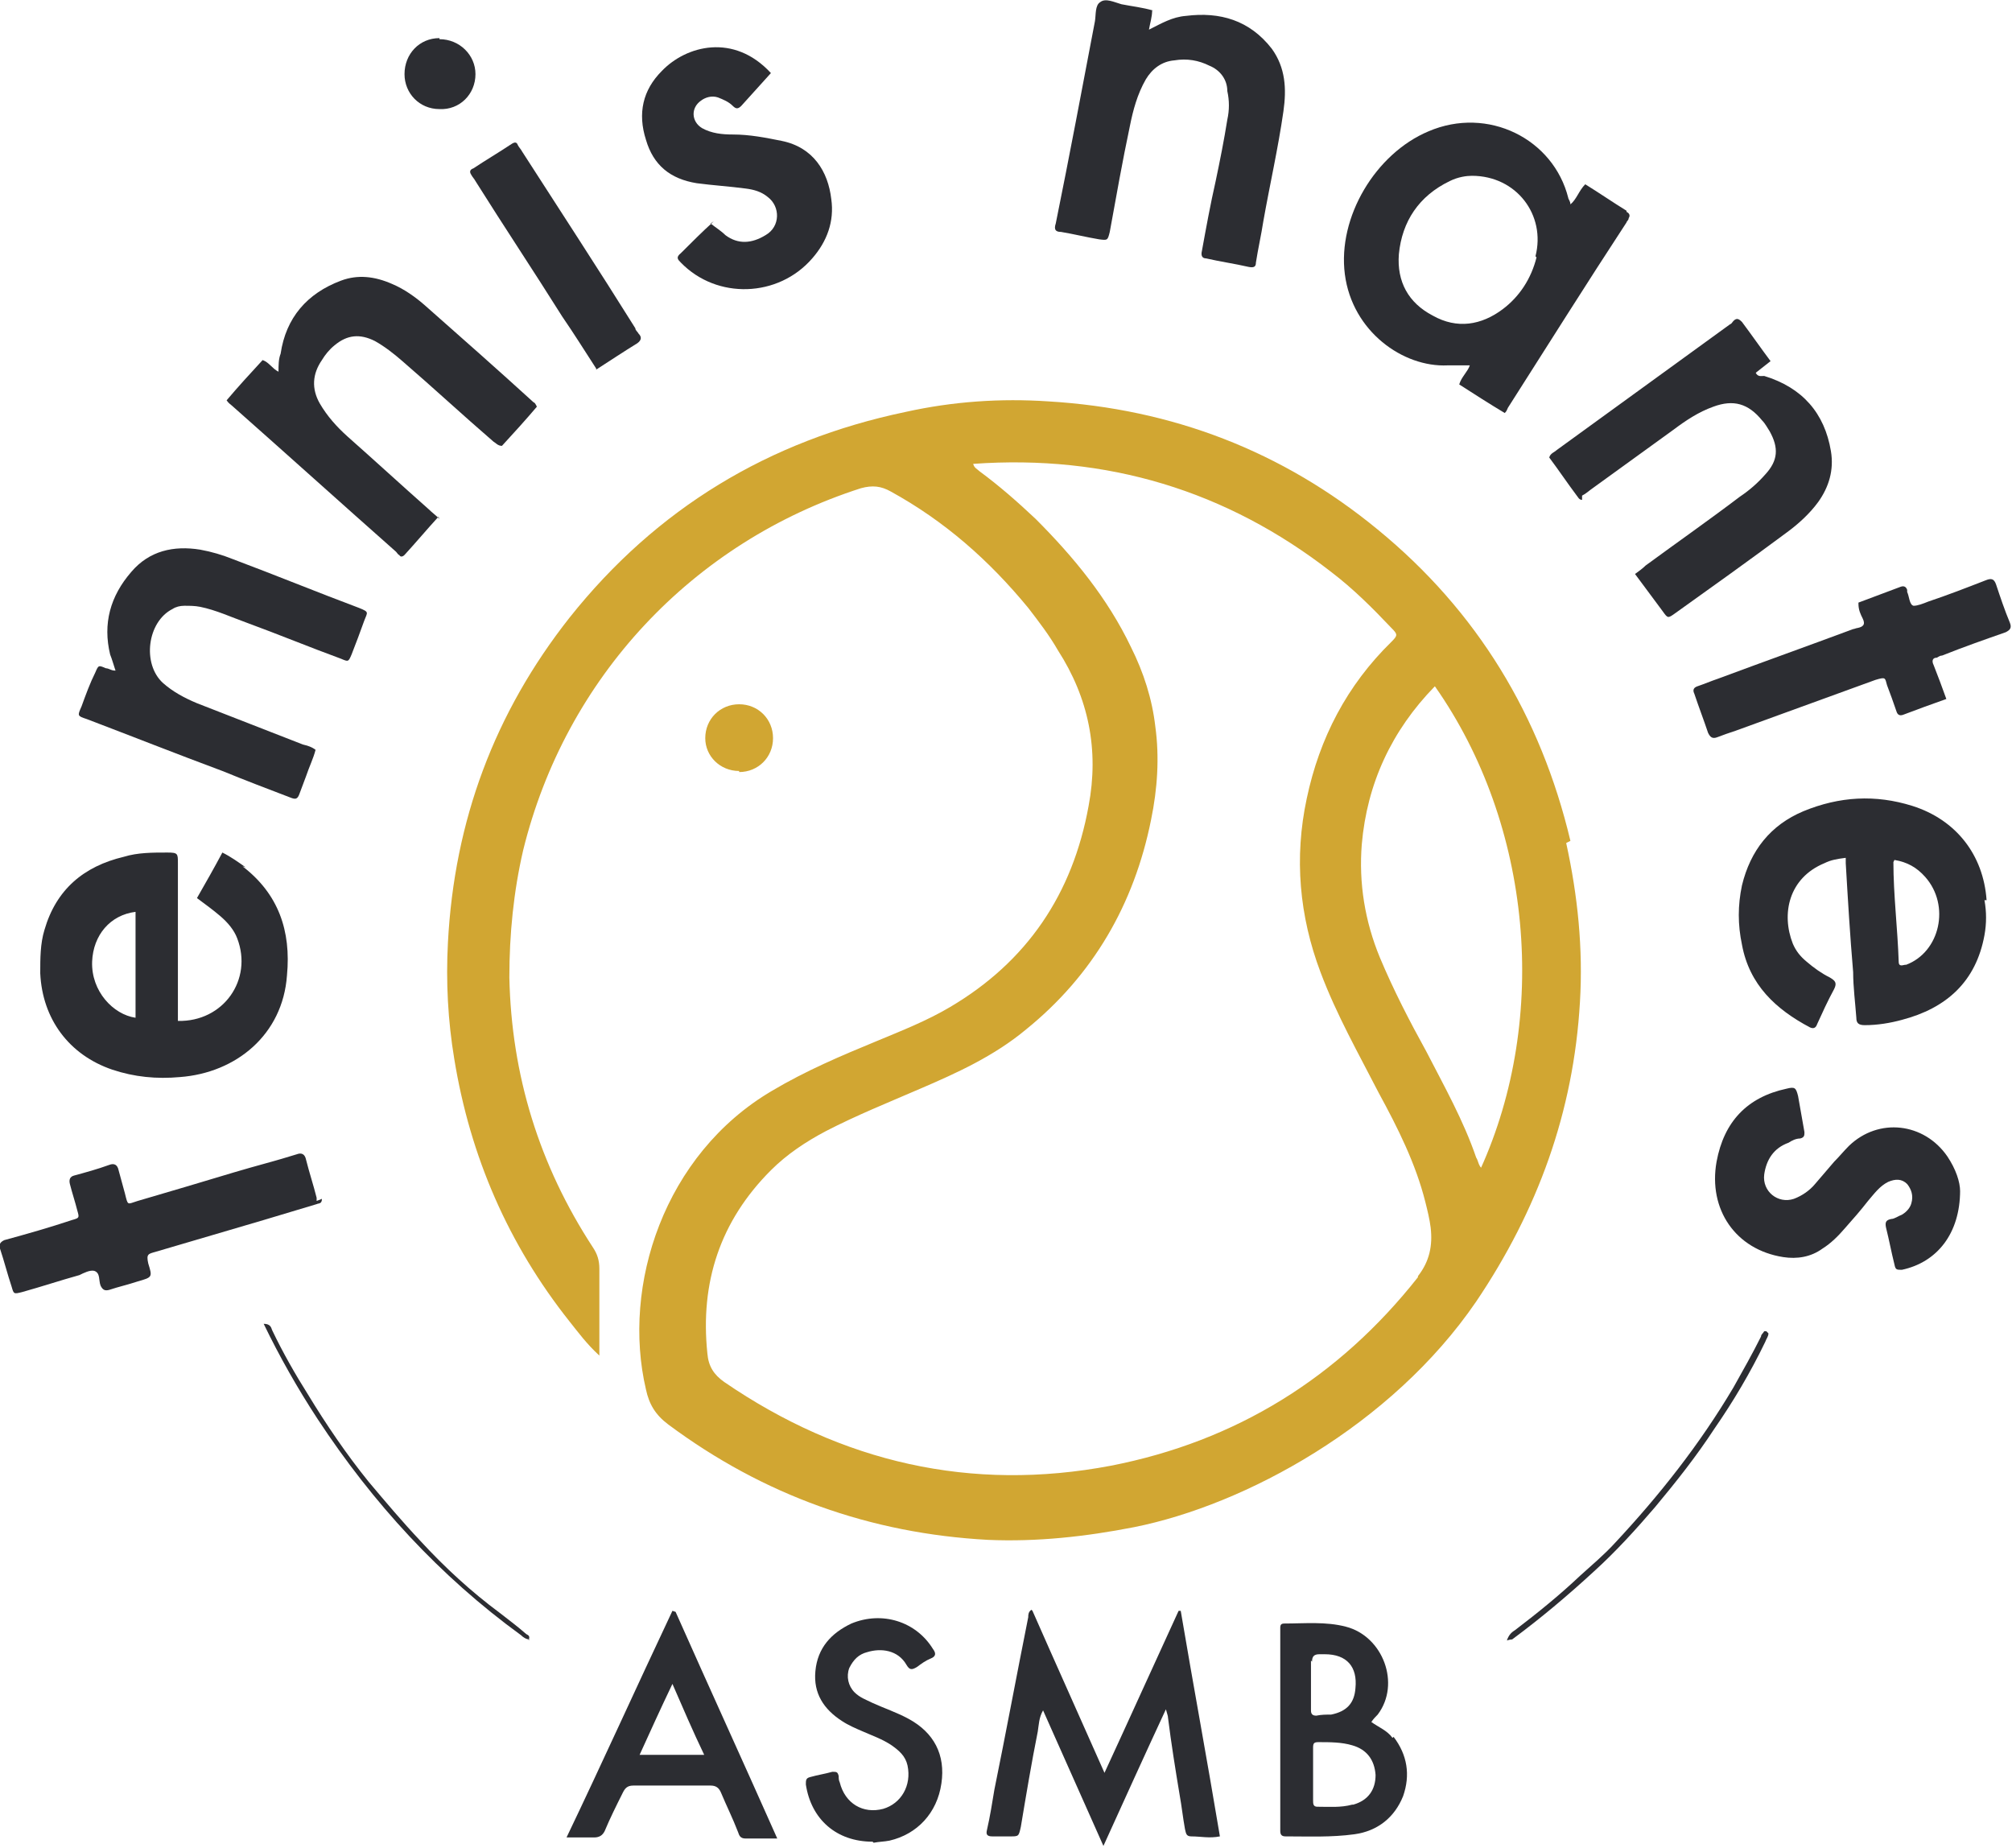
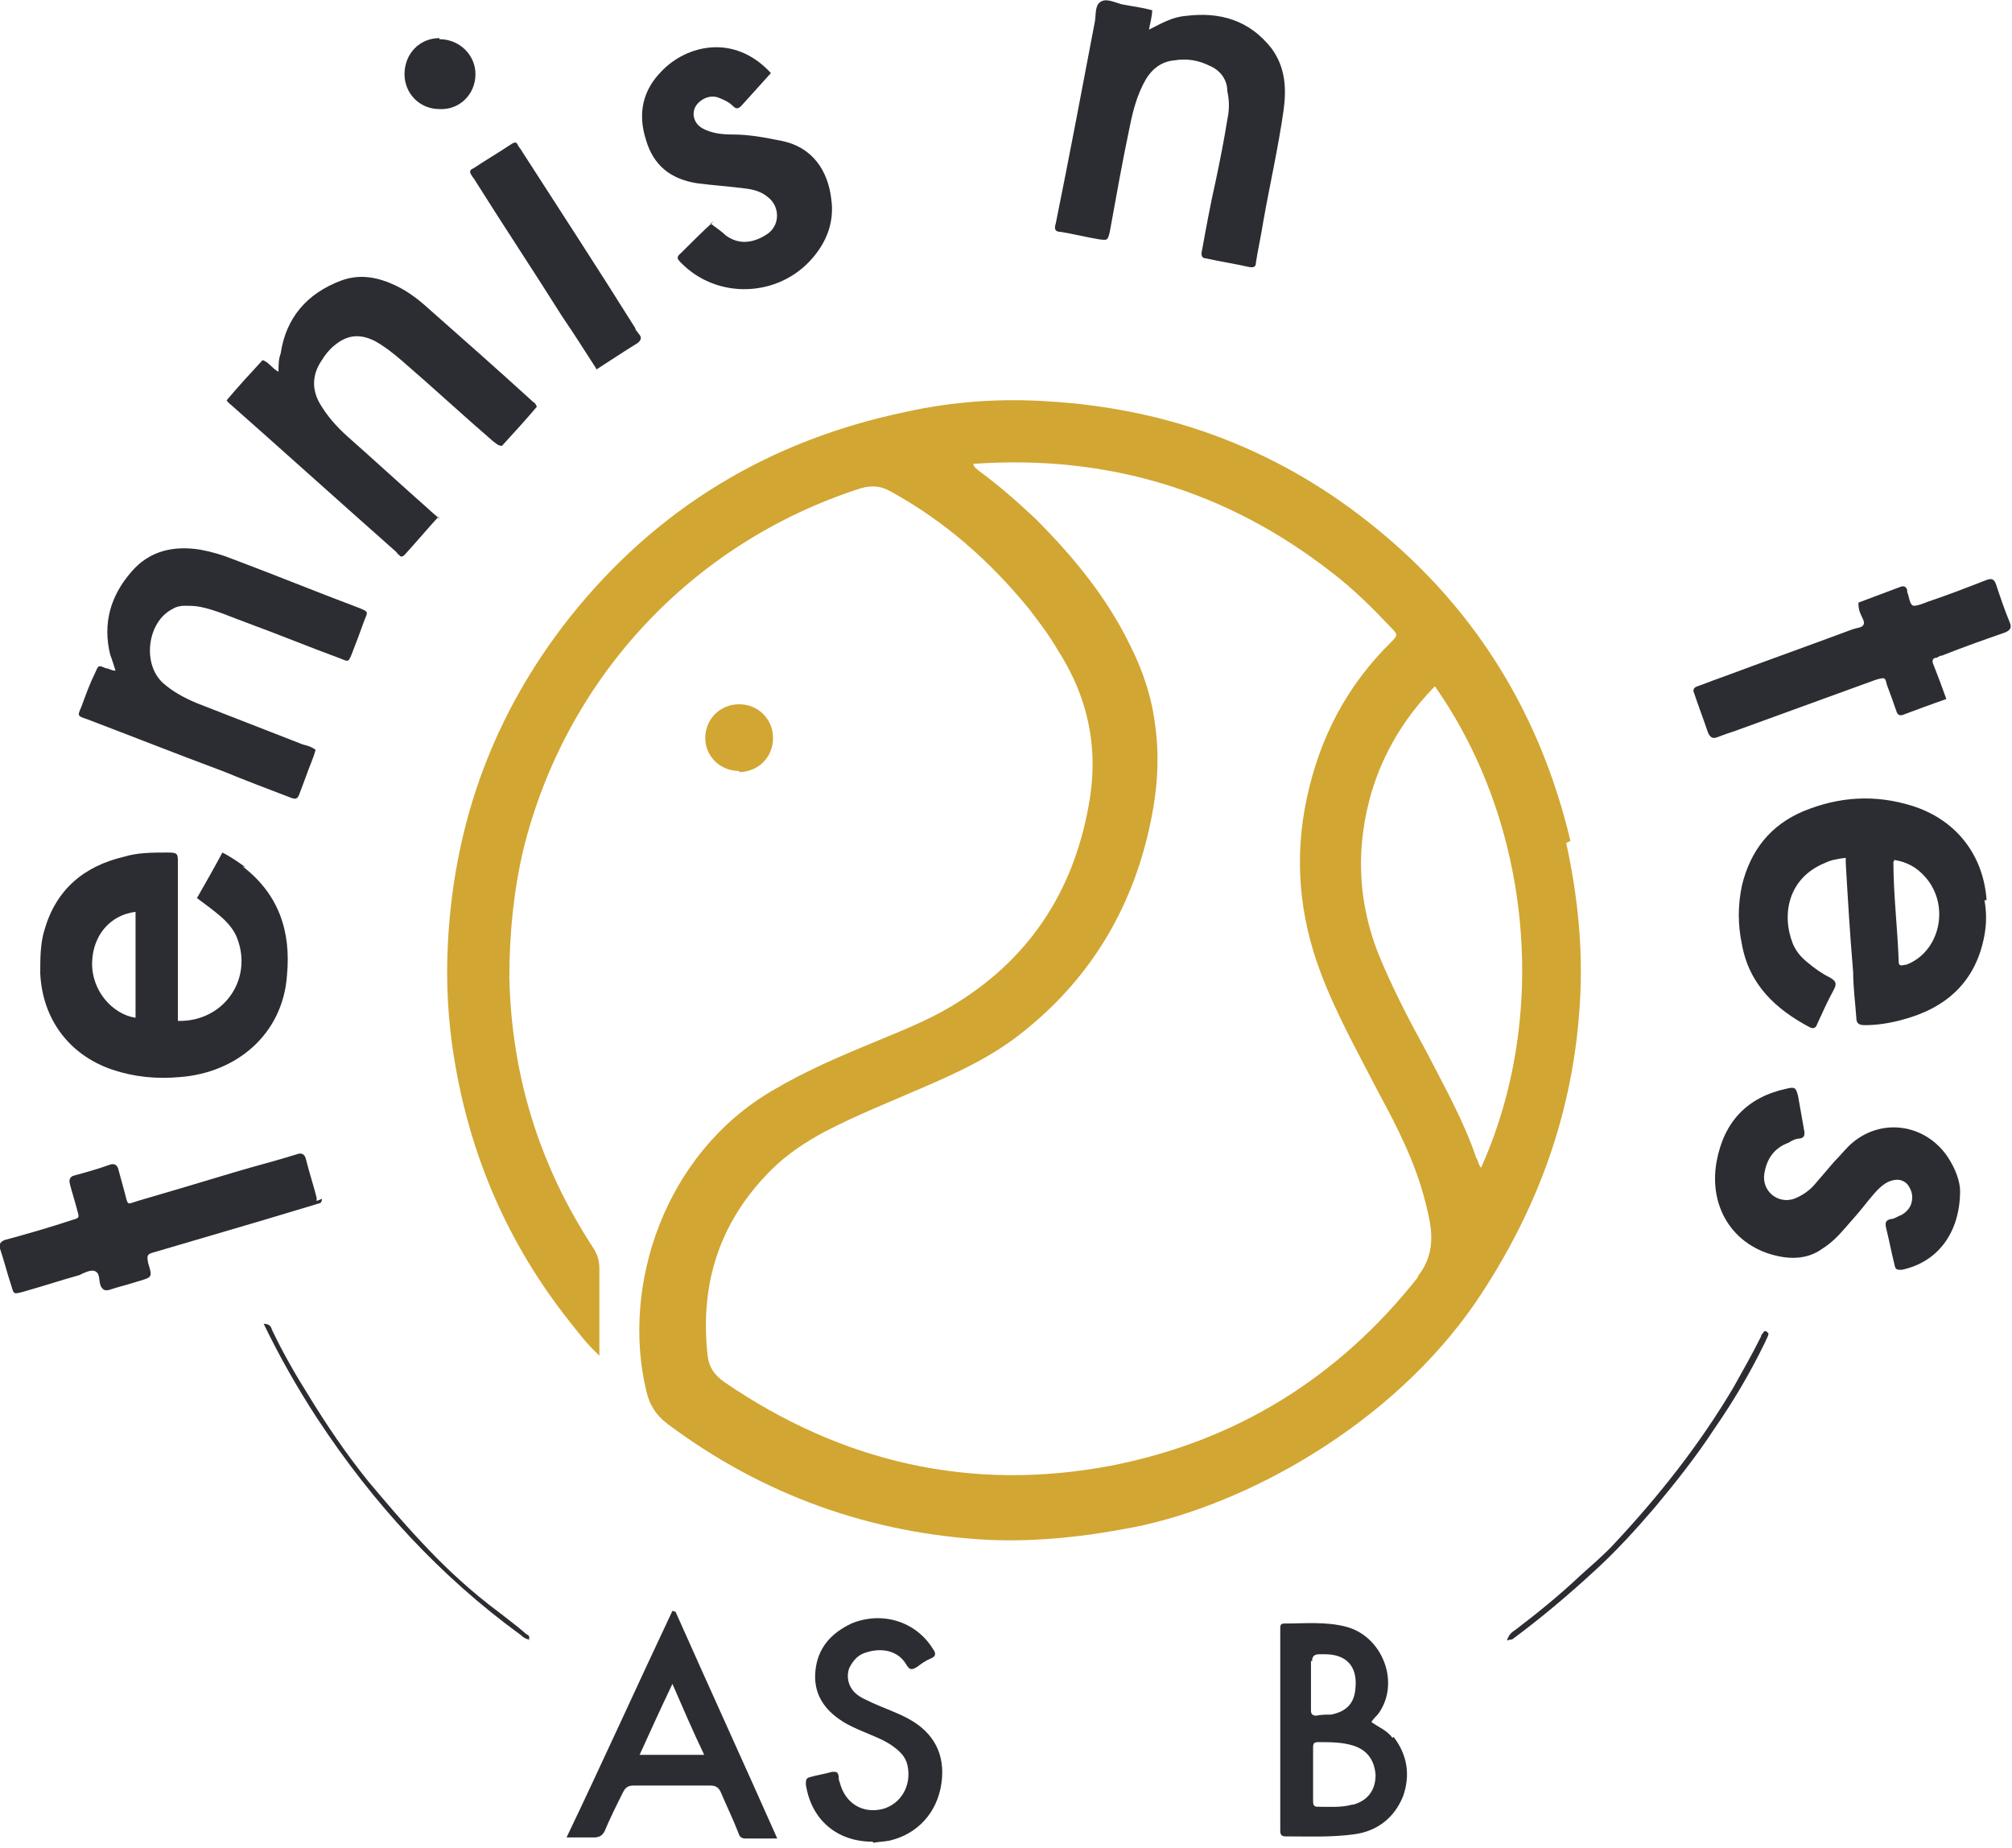
<svg xmlns="http://www.w3.org/2000/svg" id="Calque_1" data-name="Calque 1" viewBox="0 0 190 174.5">
  <defs>
    <style>      .cls-1 {        fill: #d1a632;      }      .cls-1, .cls-2, .cls-3, .cls-4 {        stroke-width: 0px;      }      .cls-2 {        fill: #2c2d32;      }      .cls-3 {        fill: #2c2d32;      }      .cls-4 {        fill: #d1a632;      }    </style>
  </defs>
-   <path class="cls-2" d="M149.4,47.2c-.3,0-.4-.3-.5-.4-.9-1.2-1.7-2.4-2.6-3.6.1-.4.5-.5.7-.7,5.5-4,10.9-7.9,16.4-11.9.1,0,.2-.2.3-.3.3-.3.5-.2.8.1.9,1.2,1.8,2.5,2.7,3.7-.5.4-.9.7-1.4,1.1.2.4.5.3.8.3,3.6,1.1,5.7,3.5,6.3,7.1.3,1.8-.2,3.4-1.2,4.8-.8,1.1-1.9,2.1-3,2.9-3.5,2.6-7,5.1-10.5,7.6-.7.5-.7.5-1.2-.2-.9-1.2-1.7-2.3-2.6-3.5.4-.3.7-.5,1-.8,3-2.2,6-4.3,8.9-6.5.9-.6,1.7-1.3,2.4-2.1,1.2-1.3,1.3-2.5.4-4.1-.2-.3-.4-.7-.7-1-1.3-1.6-2.7-2-4.6-1.3-1.4.5-2.6,1.3-3.8,2.2-2.5,1.8-5.1,3.7-7.6,5.5-.3.2-.6.5-1,.7Z" />
  <path class="cls-2" d="M41.4,48.8c-1.1,1.2-2.1,2.4-3.2,3.6-.2.2-.4.2-.5,0-.1,0-.2-.2-.3-.3-5.2-4.6-10.3-9.2-15.5-13.8-.1-.1-.3-.2-.5-.5,1.1-1.3,2.2-2.5,3.4-3.8.6.2.9.8,1.5,1.1,0-.6,0-1.2.2-1.7.5-3.4,2.5-5.7,5.7-6.9,1.6-.6,3.2-.4,4.8.3,1.2.5,2.3,1.3,3.2,2.1,3.4,3,6.8,6,10.2,9.1.1,0,.2.2.3.4-1.1,1.3-2.2,2.5-3.3,3.7-.4,0-.6-.3-.8-.4-2.9-2.5-5.7-5.1-8.6-7.6-.8-.7-1.7-1.4-2.6-1.9-1.4-.7-2.6-.6-3.8.4-.5.4-.9.9-1.2,1.4-.9,1.3-1,2.7-.2,4.1.7,1.2,1.6,2.2,2.6,3.1,2.6,2.3,5.1,4.6,7.7,6.9.3.3.6.5,1,.9Z" />
  <path class="cls-2" d="M108.8,1c0,.6-.2,1.2-.3,1.8,1.2-.6,2.2-1.2,3.5-1.3,3.2-.4,6,.4,8.1,3.1,1.3,1.8,1.4,3.8,1.1,5.9-.5,3.5-1.3,7-1.9,10.4-.2,1.3-.5,2.6-.7,3.9,0,.4-.2.5-.7.4-1.3-.3-2.7-.5-4-.8-.4,0-.5-.3-.4-.7.4-2.2.8-4.4,1.3-6.6.4-1.9.8-3.9,1.1-5.8.2-.9.2-1.8,0-2.7,0-1.1-.7-2-1.7-2.4-1-.5-2.1-.7-3.3-.5-1.2.1-2.1.8-2.7,1.8-.8,1.4-1.2,2.9-1.5,4.4-.7,3.3-1.3,6.7-1.9,10-.2.8-.2.8-1,.7-1.2-.2-2.4-.5-3.6-.7-.5,0-.7-.2-.5-.8,1.3-6.4,2.5-12.8,3.7-19.1.1-.6,0-1.5.5-1.8.5-.4,1.3,0,2,.2,1,.2,2,.3,3,.6Z" />
  <path class="cls-2" d="M10.9,63.3c-.2-.6-.3-1-.5-1.5-.7-2.9,0-5.5,2-7.8,1.7-2,4-2.5,6.5-2.1,1.1.2,2.1.5,3.1.9,4,1.5,7.9,3.1,11.9,4.6,1,.4.8.4.5,1.2-.4,1.1-.8,2.2-1.2,3.2-.3.7-.3.7-1,.4-3-1.1-5.9-2.3-8.9-3.4-1.4-.5-2.9-1.2-4.4-1.5-.5-.1-1-.1-1.5-.1-.4,0-.8.1-1.1.3-2.4,1.2-2.9,5.2-.9,7,.9.8,2,1.4,3.2,1.9,3.3,1.3,6.7,2.6,10,3.9.4.1.8.2,1.2.5-.2.8-.6,1.6-.9,2.5-.2.5-.4,1.1-.6,1.6-.2.6-.4.6-.9.4-2.1-.8-4.2-1.6-6.4-2.5-4.3-1.6-8.6-3.3-12.8-4.9-.9-.3-.9-.3-.5-1.2.4-1.1.8-2.2,1.3-3.2.3-.7.3-.7,1-.4.3,0,.6.3,1,.2Z" />
  <path class="cls-2" d="M185.1,112.4c0,4.1-2.2,6.8-5.5,7.5-.5,0-.6,0-.7-.5-.3-1.2-.5-2.3-.8-3.5-.1-.5,0-.7.5-.8.3,0,.7-.3,1-.4.5-.3.8-.7.9-1.1.2-.7,0-1.3-.4-1.8-.5-.5-1.1-.5-1.8-.2-.8.4-1.3,1.1-1.9,1.8-.7.9-1.4,1.7-2.2,2.6-.6.7-1.3,1.4-2.1,1.9-1.1.8-2.4,1-3.7.8-4.5-.7-7.1-4.5-6.3-9,.7-3.8,2.9-6.1,6.6-6.9.8-.2.9-.1,1.1.7.2,1.1.4,2.3.6,3.4,0,.3,0,.5-.4.6-.4,0-.8.2-1.1.4-1.4.5-2.1,1.6-2.3,3-.2,1.6,1.3,2.8,2.8,2.3.8-.3,1.5-.8,2-1.4.6-.7,1.2-1.4,1.8-2.1.5-.5.9-1,1.4-1.5,2.8-2.7,7.1-2.2,9.3,1,.8,1.2,1.2,2.4,1.2,3.3Z" />
  <path class="cls-2" d="M67.1,21.1c.5.4,1,.7,1.4,1.1,1.2.9,2.5.8,3.8,0,1.4-.8,1.4-2.7.2-3.6-.6-.5-1.3-.7-2.1-.8-1.5-.2-3.1-.3-4.6-.5-2.5-.4-4.1-1.7-4.8-4.1-.8-2.5-.3-4.7,1.5-6.5,2.3-2.4,6.8-3.6,10.3.2-.9,1-1.9,2.1-2.8,3.1-.3.3-.5.3-.8,0-.4-.4-.9-.6-1.4-.8-.6-.2-1.2,0-1.6.3-1,.7-.9,2,.1,2.6.9.5,1.9.6,2.9.6,1.6,0,3.1.3,4.6.6,3,.6,4.4,2.9,4.7,5.5.3,2.1-.4,4-1.8,5.6-3.2,3.7-9,3.9-12.4.4-.3-.3-.5-.5,0-.9,1-1,2-2,3.1-3Z" />
-   <path class="cls-2" d="M97.5,152.1c2.2,5,4.5,10.1,6.8,15.3,2.4-5.2,4.7-10.3,7-15.3,0,0,.1,0,.2,0,1.2,7.1,2.5,14.1,3.7,21.3-1,.2-1.8,0-2.7,0-.5,0-.5-.3-.6-.7-.2-1.1-.3-2.1-.5-3.2-.4-2.4-.8-4.9-1.1-7.3,0-.2-.1-.4-.2-.8-2,4.3-3.9,8.5-5.9,12.9-1.9-4.3-3.8-8.5-5.7-12.8-.4.7-.4,1.4-.5,2-.6,3-1.1,6-1.6,9-.2.9-.2.9-1,.9-.6,0-1.2,0-1.7,0-.5,0-.6-.2-.5-.6.3-1.3.5-2.6.7-3.8,1.1-5.4,2.1-10.8,3.2-16.3,0-.2,0-.5.3-.7Z" />
  <path class="cls-2" d="M30.4,113.2c0,.5-.3.4-.5.5-1.7.5-3.3,1-5,1.5-3.4,1-6.8,2-10.2,3-.7.2-.9.2-.7,1.1.4,1.3.4,1.3-1,1.7-.9.3-1.8.5-2.7.8-.4.1-.6,0-.8-.4-.2-.5,0-1.2-.6-1.4-.4-.1-1,.2-1.4.4-1.8.5-3.6,1.1-5.4,1.6-.8.2-.8.2-1-.5-.4-1.2-.7-2.4-1.1-3.6-.1-.4,0-.6.4-.8,2.2-.6,4.3-1.2,6.4-1.9.7-.2.7-.2.5-.9-.2-.8-.5-1.7-.7-2.5-.1-.4,0-.7.4-.8,1.1-.3,2.2-.6,3.3-1,.5-.2.8,0,.9.5.2.7.4,1.5.6,2.2.3,1.2.2,1,1.2.7,3.1-.9,6.1-1.8,9.1-2.7,2-.6,4-1.1,5.9-1.7.5-.2.8,0,.9.5.3,1.2.7,2.4,1,3.6,0,.1,0,.2,0,.3Z" />
  <path class="cls-3" d="M175.5,56.9c1.3-.5,2.7-1,4-1.5.3-.1.5,0,.6.3,0,0,0,.1,0,.2.2.4.2,1.2.6,1.3.4,0,.9-.2,1.4-.4,1.8-.6,3.6-1.3,5.4-2,.5-.2.8-.2,1,.4.4,1.2.8,2.4,1.3,3.6.2.5,0,.7-.4.9-2,.7-4,1.4-6,2.2-.2,0-.3.1-.5.2-.4,0-.5.3-.3.7.4,1,.8,2.1,1.2,3.2-1.4.5-2.8,1-4.1,1.5-.3.1-.5,0-.6-.3-.3-.9-.6-1.7-.9-2.5-.2-.7-.1-.8-1.1-.5-4.4,1.6-8.8,3.2-13.2,4.8-.6.2-1.2.4-1.7.6-.5.2-.7,0-.9-.4-.4-1.2-.9-2.5-1.3-3.7-.2-.4,0-.6.3-.7.6-.2,1.3-.5,1.9-.7,4.3-1.6,8.5-3.1,12.8-4.7.1,0,.3-.1.4-.1.5-.1.8-.3.5-.9-.2-.4-.4-.8-.4-1.4Z" />
  <path class="cls-2" d="M82.4,173.9c-3.4,0-5.8-2.1-6.3-5.4,0-.4,0-.6.4-.7.7-.2,1.4-.3,2.1-.5.4,0,.5,0,.6.4,0,.2,0,.4.1.6.5,2,2.2,3,4.1,2.5,1.7-.5,2.7-2.2,2.3-4.1-.2-.9-.8-1.4-1.5-1.9-.9-.6-1.8-.9-2.7-1.3-.7-.3-1.4-.6-2-1-1.7-1.1-2.7-2.6-2.5-4.7.2-2.2,1.5-3.6,3.4-4.5,2.9-1.2,6.1-.2,7.7,2.4.3.4.3.7-.2.9-.5.2-.9.5-1.3.8-.5.3-.7.3-1-.2-.8-1.4-2.4-1.6-3.7-1.2-.8.2-1.3.7-1.7,1.5-.3.8-.1,1.7.5,2.3.5.5,1.1.7,1.7,1,1.1.5,2.3.9,3.4,1.5,2.4,1.3,3.5,3.4,3.1,6.1-.4,2.8-2.3,4.8-4.9,5.4-.5.1-1,.1-1.5.2Z" />
  <path class="cls-2" d="M56.3,34.8c-1.1-1.7-2.1-3.3-3.2-4.9-2.7-4.3-5.5-8.5-8.2-12.8-.1-.2-.3-.4-.4-.6-.2-.3-.1-.5.2-.6,1.2-.8,2.4-1.5,3.6-2.3.3-.2.5-.2.6.1.1.2.3.4.4.6,3.6,5.6,7.2,11.1,10.7,16.7,0,.2.2.3.3.5.3.3.3.6-.1.9-1.3.8-2.5,1.6-3.9,2.5Z" />
  <path class="cls-2" d="M41.5,3.7c1.9,0,3.4,1.5,3.4,3.3,0,1.9-1.5,3.4-3.4,3.3-1.9,0-3.3-1.5-3.3-3.3,0-1.9,1.4-3.4,3.3-3.4Z" />
  <path class="cls-1" d="M69.8,72.8c-1.8,0-3.2-1.4-3.2-3.1,0-1.8,1.4-3.2,3.2-3.2,1.8,0,3.2,1.4,3.2,3.2,0,1.8-1.4,3.2-3.2,3.2Z" />
  <path class="cls-3" d="M50,154.8c-.3,0-.6-.2-.8-.4-7.7-5.6-14-12.5-19.2-20.4-1.9-2.9-3.6-5.9-5.1-9,.6,0,.7.3.8.6,1,2.1,2.2,4.2,3.4,6.1,1.7,2.8,3.6,5.6,5.7,8.2,1.6,1.9,3.2,3.8,4.9,5.6,2.3,2.5,4.8,4.8,7.5,6.8.9.7,1.7,1.3,2.5,2,.2.1.4.2.2.6Z" />
  <path class="cls-3" d="M142.3,154.9c.2-.6.5-.8.8-1,2.1-1.6,4.2-3.3,6.1-5.1,1.1-1,2.3-2,3.3-3.1,4.2-4.5,8-9.3,11.2-14.7.9-1.6,1.8-3.2,2.6-4.8,0-.2.2-.3.3-.5,0,0,.1,0,.2,0,0,0,.2.2.2.2,0,.3-.2.5-.3.8-1.4,2.9-3,5.6-4.8,8.2-1.7,2.6-3.6,5-5.6,7.4-1.8,2.1-3.7,4.2-5.8,6.1-2.5,2.3-5,4.4-7.7,6.4,0,0-.2,0-.5.1Z" />
  <path class="cls-4" d="M148.3,79.4c-2.8-11.8-8.8-21.7-18.2-29.4-9-7.4-19.4-11.4-31.1-12.1-4.5-.3-9,0-13.5,1-12.9,2.7-23.5,9.1-31.7,19.4-7.1,9-10.9,19.2-11.5,30.7-.2,3.7,0,7.4.6,11,1.5,9.2,5.1,17.5,10.9,24.8.8,1,1.6,2.1,2.8,3.2,0-.6,0-1,0-1.4,0-2.3,0-4.6,0-6.8,0-.8-.2-1.4-.6-2-5.1-7.8-7.7-16.3-7.9-25.5,0-4.1.4-8.1,1.3-12,4-16.3,16-29.1,31.9-34.2,1.1-.3,1.9-.2,2.8.3,5.1,2.8,9.3,6.5,13,11,1,1.3,2,2.6,2.8,4,2.9,4.5,3.9,9.4,2.9,14.7-1.5,8.3-5.8,14.7-13.1,19-2.2,1.3-4.5,2.2-6.9,3.2-3.4,1.4-6.7,2.8-9.9,4.7-10.2,6-14.2,18.4-11.9,28.2.3,1.4.9,2.4,2.1,3.3,9,6.7,19.1,10.3,30.2,10.9,4.6.2,9.2-.3,13.8-1.2,10.5-2.1,24.3-9.6,32.3-21.3,5.8-8.6,9.2-17.9,9.8-28.3.3-5-.2-10-1.3-15ZM133.9,120.6c-7.5,9.5-17.2,15.5-29,17.8-13.2,2.5-25.4-.3-36.5-7.9-1-.7-1.5-1.5-1.6-2.7-.7-6.7,1.2-12.5,6-17.3,1.5-1.5,3.3-2.7,5.2-3.7,2.9-1.5,5.9-2.7,8.9-4,3.5-1.5,7-3.1,10-5.6,6.3-5.1,10.2-11.8,11.8-19.8.6-2.9.8-5.9.4-8.8-.3-2.6-1.1-5.1-2.3-7.5-2.2-4.6-5.4-8.5-9-12.1-1.7-1.6-3.4-3.1-5.3-4.5-.2-.2-.5-.3-.6-.7,12.6-.9,23.9,2.5,33.8,10.2,2.1,1.6,3.9,3.4,5.7,5.3.6.6.6.7,0,1.3-4.2,4.1-6.8,9.1-8,14.8-1.2,5.6-.7,11.1,1.3,16.4,1.5,4,3.6,7.7,5.5,11.4,1.8,3.3,3.5,6.7,4.4,10.3.2.8.4,1.6.5,2.4.2,1.7-.1,3.2-1.2,4.6ZM139.9,110.3c-.3-.3-.3-.7-.5-1-1.2-3.5-3-6.7-4.7-10-1.6-2.9-3.1-5.8-4.4-8.9-1.4-3.4-2-7-1.7-10.7.5-5.7,2.8-10.7,6.9-14.9,9.2,13.1,10.8,31.3,4.3,45.6Z" />
-   <path class="cls-3" d="M153.6,19.9c-1.3-.8-2.6-1.7-3.9-2.5-.6.6-.8,1.4-1.4,1.9,0-.3-.2-.5-.2-.6-1.4-5.6-7.6-8.7-13.2-6.3-5,2.1-8.6,8.1-7.9,13.5.7,5.4,5.5,8.8,9.7,8.6.7,0,1.4,0,2.1,0-.2.6-.8,1.1-1,1.8,1.4.9,2.8,1.8,4.3,2.7.2-.2.2-.3.3-.5,3.7-5.8,7.4-11.7,11.2-17.5,0-.1.2-.2.2-.4.2-.3,0-.5-.2-.6ZM145.1,24.3c-.5,2-1.6,3.7-3.2,4.9-2,1.5-4.3,1.9-6.6.6-2.3-1.2-3.4-3.2-3.2-5.8.3-3.1,1.9-5.5,4.8-6.9.8-.4,1.6-.5,2.1-.5,4.2,0,7,3.7,6,7.6Z" />
  <path class="cls-3" d="M187.6,85c-.3-4.3-2.9-7.6-7-8.9-3.5-1.1-6.9-.9-10.3.5-3.1,1.3-5,3.7-5.8,7-.4,1.9-.4,3.7,0,5.6.7,3.8,3.2,6.1,6.4,7.8.4.2.6,0,.7-.3.5-1.1,1-2.2,1.6-3.3.3-.6.1-.8-.4-1.1-.8-.4-1.5-.9-2.2-1.5-.6-.5-1-1-1.3-1.7-1.1-2.8-.4-6.2,3-7.6.6-.3,1.2-.4,2-.5,0,.2,0,.4,0,.5.2,3.4.4,6.8.7,10.3,0,1.4.2,2.9.3,4.3,0,.5.2.7.8.7,1.2,0,2.4-.2,3.5-.5,4.2-1.1,7-3.6,7.8-8,.2-1.1.2-2.2,0-3.3ZM179.9,91.1c-.4.1-.6.1-.6-.3-.1-3.1-.5-6.3-.5-9.4,0,0,0,0,.1-.2,1.2.2,2.1.7,2.9,1.6,2.4,2.7,1.4,7.1-1.8,8.3Z" />
  <path class="cls-3" d="M23.2,81.9c-.7-.5-1.4-1-2.2-1.4-.8,1.5-1.6,2.9-2.4,4.3.8.6,1.5,1.1,2.2,1.7.7.6,1.3,1.3,1.6,2.1,1.5,3.9-1.3,7.9-5.6,7.8,0-.4,0-.7,0-1.1,0-4.6,0-9.2,0-13.8,0-.9,0-1-1-1-1.4,0-2.8,0-4.1.4-3.8.9-6.4,3.1-7.5,6.9-.4,1.3-.4,2.7-.4,4.1.2,4.3,2.7,7.7,6.8,9.1,2.1.7,4.2.9,6.4.7,5.3-.4,9.7-4,10.1-9.6.4-4.2-.8-7.7-4.2-10.3ZM12.8,96.1c-2.1-.3-4.2-2.5-4.1-5.3.1-2.5,1.7-4.4,4.1-4.7v10Z" />
  <path class="cls-3" d="M131.5,164.1c-.5-.7-1.3-1-2-1.5.2-.3.4-.5.6-.7,2.2-2.9.5-7.4-3-8.3-1.9-.5-3.9-.3-5.8-.3-.3,0-.4.1-.4.4,0,.2,0,.4,0,.6,0,6,0,12.1,0,18.1,0,.2,0,.4,0,.5,0,.4.2.5.5.5,2.2,0,4.3.1,6.5-.2,2.2-.3,3.8-1.6,4.6-3.6.7-2,.4-3.9-.9-5.6ZM123.9,156.9c0-.5.2-.7.7-.7.2,0,.4,0,.5,0,2.1,0,3.1,1.2,2.9,3.2-.1,1.4-.8,2.2-2.3,2.5-.5,0-.9,0-1.4.1-.4,0-.5-.2-.5-.5,0-.8,0-1.7,0-2.5,0-.7,0-1.4,0-2.2ZM127.7,170.4c-1.1.3-2.2.2-3.3.2-.4,0-.4-.3-.4-.6,0-.8,0-1.7,0-2.5,0-.8,0-1.7,0-2.5,0-.4.1-.5.5-.5,1.1,0,2.2,0,3.2.3,1.4.4,2.1,1.4,2.2,2.8,0,1.4-.7,2.4-2.1,2.8Z" />
  <path class="cls-3" d="M63.5,152.1c-3.4,7.2-6.6,14.3-10,21.4,1,0,1.8,0,2.6,0,.5,0,.8-.2,1-.6.5-1.2,1.1-2.4,1.7-3.6.2-.4.4-.7,1-.7,2.4,0,4.8,0,7.3,0,.5,0,.8.2,1,.7.5,1.2,1.1,2.4,1.6,3.7.1.3.2.6.7.6.9,0,1.9,0,3,0-3.2-7.2-6.4-14.2-9.6-21.4ZM60.4,165.7c1-2.2,2-4.4,3.1-6.7,1,2.3,1.9,4.4,3,6.7h-6Z" />
</svg>